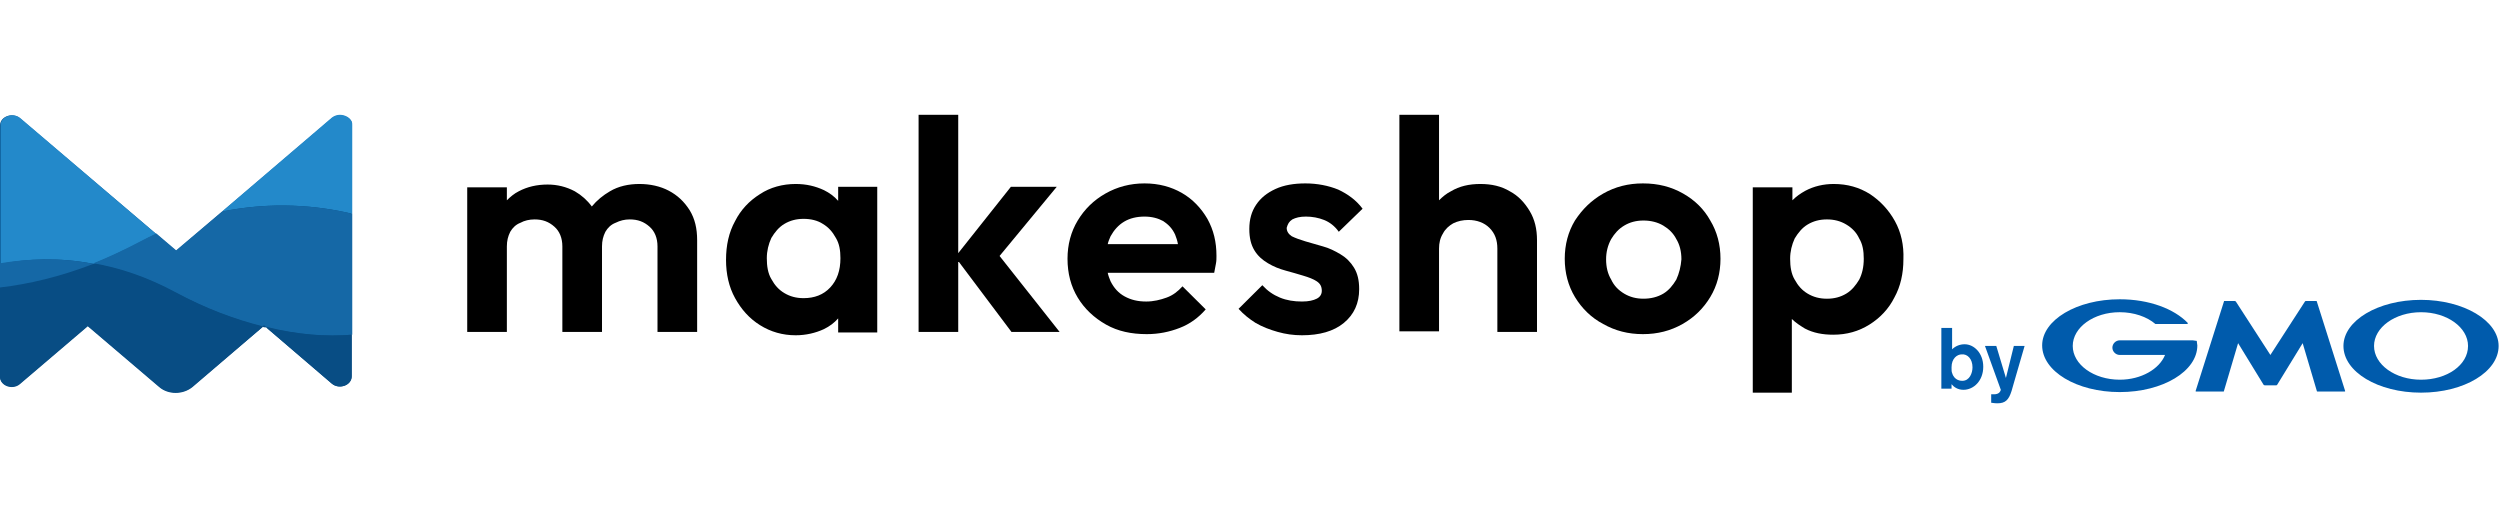
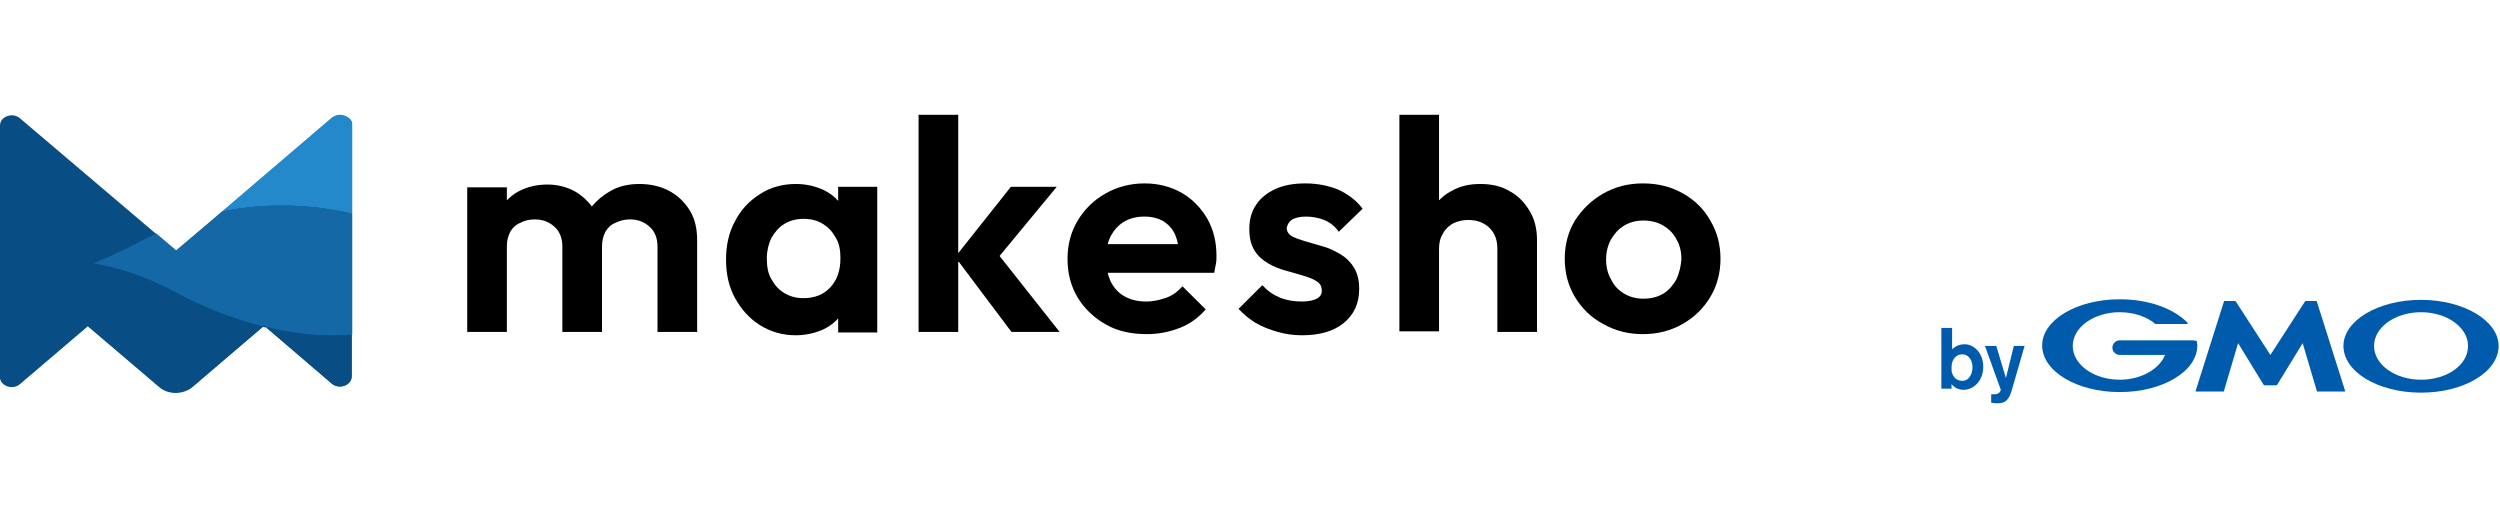
<svg xmlns="http://www.w3.org/2000/svg" width="196" height="40" viewBox="0 0 196 40" fill="none">
  <path d="M52.436 14.953C51.77 14.6 50.971 14.424 50.127 14.424C49.284 14.424 48.485 14.6 47.819 14.997C47.286 15.306 46.797 15.703 46.398 16.188C46.043 15.703 45.599 15.306 45.066 14.997C44.4 14.644 43.689 14.468 42.935 14.468C42.091 14.468 41.336 14.644 40.67 14.997C40.315 15.173 40.004 15.438 39.738 15.703V14.688H36.63V26.021H39.738V19.318C39.738 18.877 39.827 18.525 40.004 18.172C40.182 17.863 40.448 17.599 40.803 17.466C41.114 17.29 41.514 17.202 41.913 17.202C42.535 17.202 43.023 17.378 43.467 17.775C43.867 18.128 44.089 18.657 44.089 19.318V26.021H47.197V19.318C47.197 18.877 47.286 18.525 47.463 18.172C47.641 17.863 47.907 17.599 48.263 17.466C48.618 17.29 48.973 17.202 49.373 17.202C49.994 17.202 50.483 17.378 50.927 17.775C51.326 18.128 51.548 18.657 51.548 19.318V26.021H54.656V18.833C54.656 17.907 54.478 17.158 54.079 16.496C53.635 15.791 53.102 15.306 52.436 14.953Z" fill="black" />
  <path d="M65.712 15.747C65.401 15.394 65.046 15.129 64.602 14.909C63.936 14.6 63.226 14.424 62.382 14.424C61.361 14.424 60.384 14.688 59.585 15.217C58.741 15.747 58.075 16.452 57.631 17.334C57.143 18.216 56.921 19.23 56.921 20.377C56.921 21.479 57.143 22.493 57.631 23.375C58.12 24.257 58.741 24.963 59.585 25.492C60.428 26.021 61.361 26.285 62.382 26.285C63.181 26.285 63.936 26.109 64.602 25.8C65.046 25.58 65.401 25.315 65.712 24.963V26.065H68.776V14.644H65.712V15.747ZM65.09 22.537C64.558 23.111 63.847 23.375 63.004 23.375C62.426 23.375 61.938 23.243 61.494 22.978C61.05 22.714 60.739 22.361 60.473 21.876C60.206 21.435 60.118 20.862 60.118 20.244C60.118 19.671 60.251 19.142 60.473 18.657C60.739 18.216 61.05 17.819 61.494 17.555C61.938 17.29 62.426 17.158 63.004 17.158C63.581 17.158 64.114 17.29 64.513 17.555C64.957 17.819 65.268 18.172 65.534 18.657C65.801 19.098 65.89 19.627 65.89 20.244C65.89 21.215 65.623 21.964 65.09 22.537Z" fill="black" />
  <path d="M82.85 14.644H79.254L75.125 19.847V9H72.017V26.021H75.125V20.465L79.298 26.021H83.072L78.366 20.068L82.85 14.644Z" fill="black" />
  <path d="M92.662 15.129C91.819 14.643 90.842 14.379 89.732 14.379C88.622 14.379 87.6 14.643 86.668 15.173C85.736 15.702 85.025 16.407 84.493 17.289C83.96 18.171 83.693 19.185 83.693 20.288C83.693 21.434 83.96 22.448 84.493 23.33C85.025 24.212 85.78 24.918 86.713 25.447C87.645 25.976 88.71 26.196 89.909 26.196C90.842 26.196 91.685 26.02 92.484 25.711C93.284 25.403 93.95 24.918 94.527 24.256L92.707 22.448C92.351 22.845 91.952 23.154 91.463 23.33C90.975 23.507 90.442 23.639 89.865 23.639C89.199 23.639 88.666 23.507 88.178 23.242C87.689 22.977 87.334 22.581 87.068 22.052C86.979 21.831 86.89 21.61 86.846 21.39H95.193C95.237 21.125 95.282 20.905 95.326 20.684C95.371 20.464 95.371 20.288 95.371 20.067C95.371 18.965 95.148 18.039 94.66 17.157C94.172 16.319 93.506 15.614 92.662 15.129ZM88.133 17.377C88.577 17.113 89.11 16.98 89.732 16.98C90.309 16.98 90.797 17.113 91.197 17.333C91.597 17.598 91.907 17.907 92.129 18.392C92.218 18.612 92.307 18.877 92.351 19.141H86.846C86.89 18.921 86.979 18.744 87.068 18.524C87.334 18.039 87.689 17.642 88.133 17.377Z" fill="black" />
  <path d="M101.32 17.201C101.587 17.069 101.897 16.98 102.386 16.98C102.874 16.98 103.363 17.069 103.807 17.245C104.251 17.422 104.65 17.73 104.961 18.171L106.826 16.363C106.337 15.702 105.671 15.217 104.917 14.864C104.162 14.555 103.274 14.379 102.341 14.379C101.453 14.379 100.654 14.511 99.988 14.82C99.322 15.129 98.834 15.525 98.479 16.055C98.123 16.584 97.946 17.201 97.946 17.951C97.946 18.656 98.079 19.185 98.345 19.626C98.612 20.067 98.967 20.376 99.411 20.64C99.855 20.905 100.299 21.081 100.787 21.214C101.276 21.346 101.72 21.478 102.164 21.61C102.608 21.743 102.963 21.875 103.229 22.052C103.496 22.228 103.629 22.448 103.629 22.801C103.629 23.066 103.496 23.286 103.229 23.418C102.963 23.551 102.608 23.639 102.075 23.639C101.453 23.639 100.876 23.551 100.343 23.33C99.811 23.11 99.367 22.801 98.967 22.36L97.103 24.212C97.502 24.653 97.946 25.006 98.434 25.314C98.967 25.623 99.544 25.844 100.166 26.02C100.787 26.196 101.409 26.285 102.075 26.285C103.451 26.285 104.561 25.976 105.361 25.314C106.16 24.653 106.559 23.771 106.559 22.669C106.559 21.963 106.426 21.434 106.16 20.993C105.893 20.552 105.538 20.2 105.094 19.935C104.65 19.67 104.206 19.45 103.718 19.318C103.229 19.185 102.785 19.053 102.341 18.921C101.897 18.788 101.542 18.656 101.276 18.524C101.009 18.348 100.876 18.127 100.876 17.862C100.965 17.554 101.054 17.377 101.32 17.201Z" fill="black" />
  <path d="M118.37 14.997C117.704 14.6 116.949 14.424 116.061 14.424C115.173 14.424 114.418 14.6 113.752 14.997C113.397 15.173 113.086 15.438 112.82 15.703V9H109.712V25.977H112.82V19.495C112.82 19.054 112.908 18.657 113.13 18.304C113.308 17.951 113.619 17.687 113.93 17.51C114.285 17.334 114.684 17.246 115.128 17.246C115.794 17.246 116.372 17.466 116.771 17.863C117.215 18.304 117.393 18.833 117.393 19.495V26.021H120.501V18.833C120.501 17.951 120.323 17.202 119.924 16.54C119.524 15.879 119.036 15.35 118.37 14.997Z" fill="black" />
  <path d="M131.956 15.173C131.024 14.643 130.002 14.379 128.804 14.379C127.649 14.379 126.628 14.643 125.696 15.173C124.763 15.702 124.053 16.407 123.476 17.289C122.943 18.171 122.676 19.185 122.676 20.288C122.676 21.39 122.943 22.404 123.476 23.286C124.008 24.168 124.763 24.918 125.696 25.403C126.628 25.932 127.649 26.196 128.804 26.196C129.958 26.196 130.979 25.932 131.912 25.403C132.844 24.873 133.554 24.168 134.087 23.286C134.62 22.404 134.886 21.39 134.886 20.288C134.886 19.185 134.62 18.171 134.087 17.289C133.599 16.407 132.888 15.702 131.956 15.173ZM131.423 21.919C131.157 22.36 130.846 22.757 130.402 23.022C129.958 23.286 129.425 23.418 128.848 23.418C128.271 23.418 127.782 23.286 127.338 23.022C126.894 22.757 126.539 22.404 126.317 21.919C126.051 21.478 125.918 20.949 125.918 20.332C125.918 19.759 126.051 19.229 126.317 18.744C126.584 18.303 126.894 17.951 127.338 17.686C127.782 17.422 128.271 17.289 128.848 17.289C129.425 17.289 129.958 17.422 130.402 17.686C130.846 17.951 131.201 18.303 131.423 18.744C131.69 19.185 131.823 19.714 131.823 20.332C131.778 20.905 131.645 21.434 131.423 21.919Z" fill="black" />
-   <path d="M148.561 17.334C148.073 16.452 147.407 15.747 146.607 15.217C145.764 14.688 144.831 14.424 143.766 14.424C142.967 14.424 142.212 14.6 141.546 14.953C141.146 15.173 140.835 15.394 140.525 15.703V14.688H137.417V30.783H140.48V25.007C140.791 25.315 141.146 25.536 141.501 25.756C142.167 26.109 142.922 26.241 143.721 26.241C144.787 26.241 145.719 25.977 146.563 25.448C147.407 24.919 148.073 24.213 148.517 23.331C149.005 22.449 149.227 21.435 149.227 20.333C149.271 19.23 149.049 18.216 148.561 17.334ZM145.764 21.92C145.497 22.361 145.187 22.758 144.743 23.022C144.299 23.287 143.81 23.419 143.233 23.419C142.656 23.419 142.167 23.287 141.723 23.022C141.279 22.758 140.969 22.405 140.702 21.92C140.436 21.479 140.347 20.906 140.347 20.288C140.347 19.715 140.48 19.186 140.702 18.701C140.969 18.26 141.279 17.863 141.723 17.599C142.167 17.334 142.656 17.202 143.233 17.202C143.81 17.202 144.299 17.334 144.743 17.599C145.187 17.863 145.542 18.216 145.764 18.701C146.03 19.142 146.119 19.671 146.119 20.288C146.119 20.95 145.986 21.479 145.764 21.92Z" fill="black" />
  <path d="M154.644 28.798C154.644 29.238 154.422 29.856 153.845 29.856C153.756 29.856 153.223 29.856 153.045 29.238C153.001 29.15 153.001 29.018 153.001 28.798C153.001 28.092 153.445 27.783 153.8 27.783C154.244 27.739 154.644 28.136 154.644 28.798ZM152.202 25.755V30.473H153.001V30.12C153.179 30.341 153.489 30.561 153.933 30.561C154.733 30.561 155.487 29.856 155.487 28.753C155.487 27.695 154.777 26.99 154.022 26.99C153.667 26.99 153.312 27.122 153.045 27.387V25.711H152.202V25.755Z" fill="#005BAC" />
  <path d="M158.729 27.121L157.885 30.031L157.708 30.649C157.486 31.354 157.219 31.619 156.598 31.619C156.331 31.619 156.198 31.575 156.109 31.575V30.913C156.198 30.913 156.242 30.913 156.331 30.913C156.376 30.913 156.553 30.913 156.686 30.825C156.775 30.781 156.864 30.605 156.864 30.561L155.621 27.121H156.509L157.264 29.634L157.885 27.121H158.729Z" fill="#005BAC" />
  <path d="M177.954 30.21H178.442C178.487 30.21 178.487 30.21 178.531 30.166L180.529 26.903L181.639 30.651C181.639 30.695 181.683 30.695 181.683 30.695H183.815C183.859 30.695 183.859 30.695 183.859 30.651L181.639 23.64C181.639 23.596 181.595 23.596 181.595 23.596H180.795C180.751 23.596 180.751 23.596 180.707 23.64L177.998 27.829L175.29 23.64C175.29 23.64 175.245 23.596 175.201 23.596H174.402C174.357 23.596 174.357 23.596 174.357 23.64L172.137 30.651C172.137 30.695 172.137 30.695 172.182 30.695H174.313C174.357 30.695 174.357 30.695 174.357 30.651L175.467 26.903L177.465 30.166C177.465 30.166 177.51 30.21 177.554 30.21H177.954Z" fill="#005BAC" />
  <path d="M172.226 26.726L171.915 26.682H169.829H166.188C165.877 26.682 165.611 26.946 165.611 27.255C165.611 27.564 165.877 27.828 166.188 27.828H169.74C169.296 28.931 167.875 29.768 166.188 29.768C164.146 29.768 162.503 28.578 162.503 27.123C162.503 25.668 164.146 24.477 166.188 24.477C167.298 24.477 168.319 24.83 168.985 25.403C168.985 25.403 168.985 25.403 169.029 25.403H171.471C171.516 25.403 171.516 25.403 171.516 25.359C171.516 25.359 171.516 25.359 171.516 25.315C170.45 24.212 168.497 23.463 166.188 23.463C162.814 23.463 160.105 25.094 160.105 27.079C160.105 29.107 162.814 30.739 166.188 30.739C169.562 30.739 172.271 29.107 172.271 27.079C172.271 26.991 172.226 26.858 172.226 26.726Z" fill="#005BAC" />
  <path d="M189.809 23.508C186.435 23.508 183.726 25.139 183.726 27.124C183.726 29.152 186.435 30.784 189.809 30.784C193.183 30.784 195.892 29.152 195.892 27.124C195.892 25.139 193.139 23.508 189.809 23.508ZM189.809 29.769C187.767 29.769 186.124 28.579 186.124 27.124C186.124 25.669 187.767 24.478 189.809 24.478C191.851 24.478 193.494 25.669 193.494 27.124C193.494 28.623 191.851 29.769 189.809 29.769Z" fill="#005BAC" />
  <path d="M27.572 9.574C27.528 9.442 27.395 9.309 27.261 9.221C26.906 9.001 26.418 8.957 26.018 9.265L13.808 19.672L1.554 9.265C0.977 8.78 0 9.133 0 9.838V29.549C0 30.255 0.977 30.607 1.554 30.122L6.882 25.58L12.476 30.343C13.187 30.96 14.341 30.96 15.096 30.343L20.601 25.625C20.69 25.669 20.779 25.669 20.868 25.669L26.018 30.078C26.595 30.563 27.572 30.21 27.572 29.505V9.794C27.617 9.706 27.572 9.618 27.572 9.574Z" fill="#084D84" />
  <path d="M27.616 16.761V9.794C27.616 9.706 27.616 9.617 27.572 9.529C27.527 9.397 27.394 9.265 27.261 9.176C26.906 8.956 26.417 8.912 26.018 9.22L17.404 16.584C21.311 15.791 24.863 16.099 27.616 16.761Z" fill="#2389CA" />
-   <path d="M7.325 20.686C8.524 20.201 9.723 19.628 11.011 18.966C11.41 18.746 11.854 18.525 12.254 18.349L1.598 9.265C1.021 8.78 0.044 9.133 0.044 9.838V20.686C2.131 20.289 4.617 20.157 7.325 20.686Z" fill="#2389CA" />
  <path d="M27.617 26.24V16.76C24.864 16.099 21.357 15.79 17.405 16.584L13.809 19.626L12.255 18.303C11.855 18.48 11.455 18.7 11.011 18.921C9.768 19.582 8.525 20.155 7.326 20.64C9.369 20.993 11.5 21.699 13.72 22.889C16.162 24.212 18.471 25.05 20.602 25.579L20.691 25.491L20.868 25.623C23.354 26.24 25.574 26.417 27.617 26.24Z" fill="#1568A6" />
  <path d="M20.868 25.668L26.018 30.078C26.596 30.562 27.573 30.21 27.573 29.504V26.241C25.575 26.418 23.355 26.241 20.868 25.668Z" fill="#084D84" />
  <path d="M7.326 20.686C4.706 21.7 2.264 22.317 0 22.538V29.505C0 30.21 0.977 30.563 1.554 30.078L6.882 25.536L12.476 30.298C13.187 30.916 14.341 30.916 15.096 30.298L20.601 25.624C18.47 25.095 16.162 24.213 13.72 22.934C11.499 21.744 9.368 21.038 7.326 20.686Z" fill="#084D84" />
-   <path d="M0 20.642V22.538C2.264 22.273 4.706 21.7 7.326 20.686C4.618 20.157 2.131 20.289 0 20.642Z" fill="#1568A6" />
</svg>